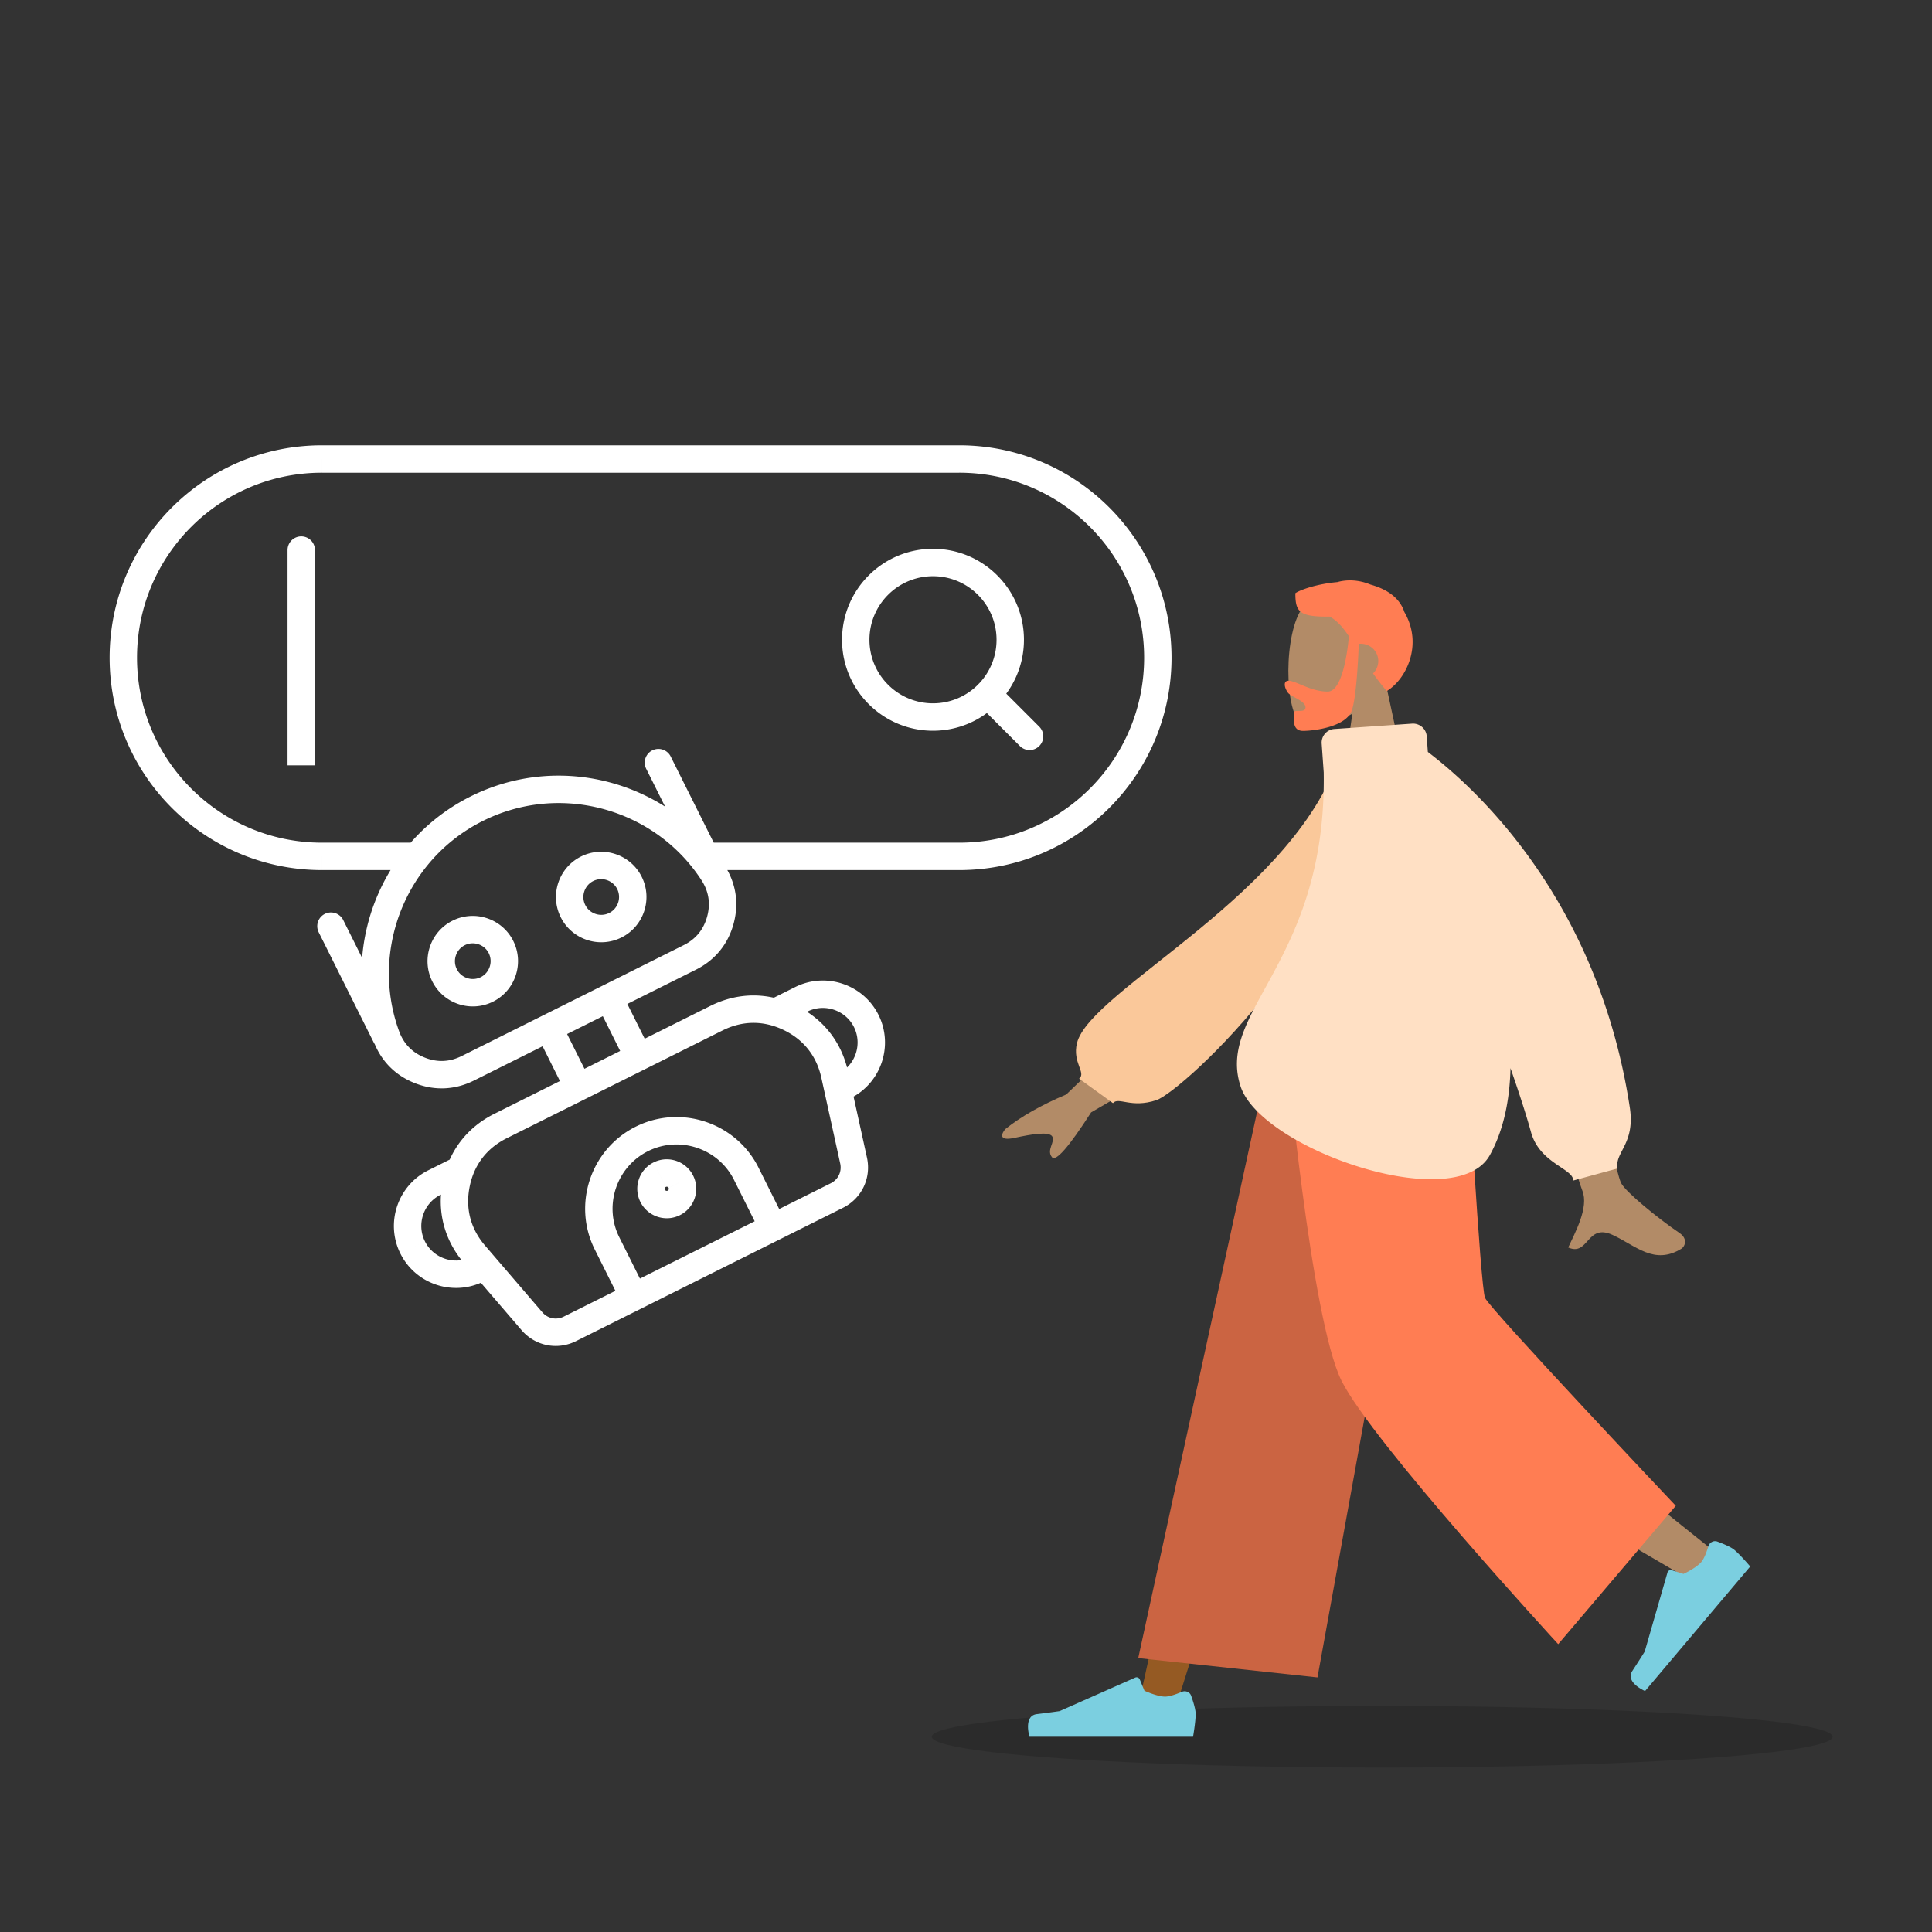
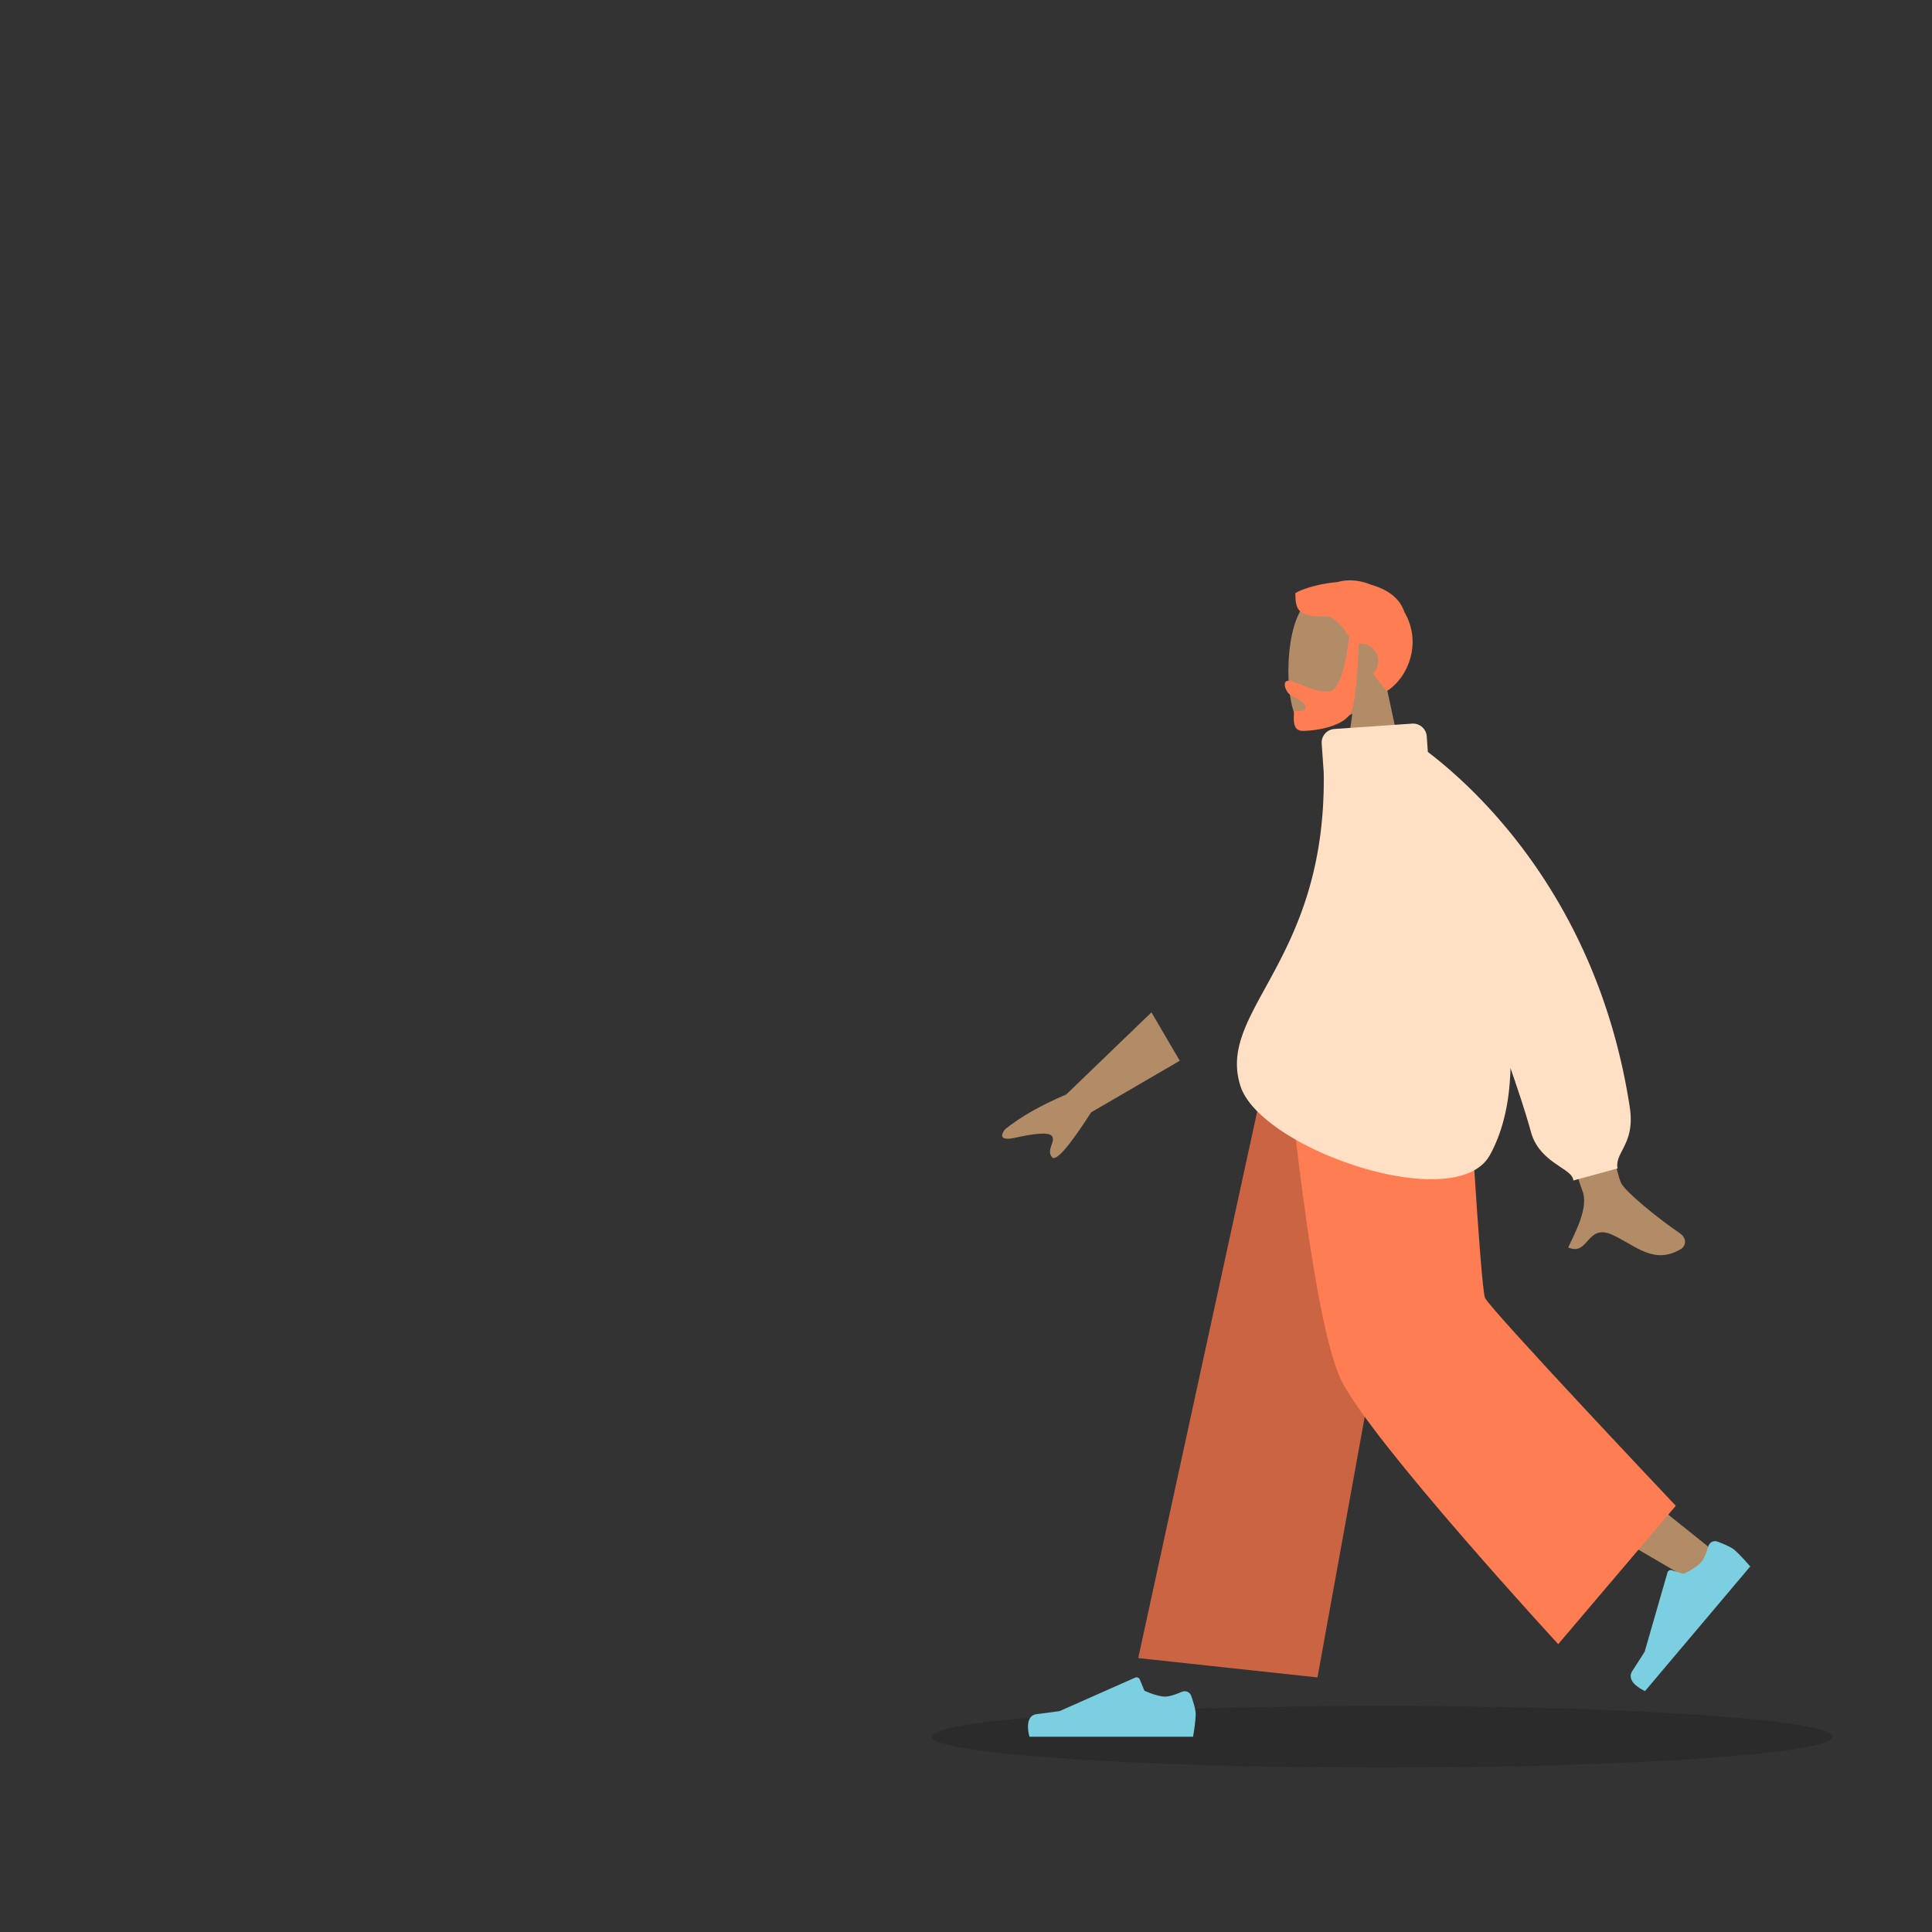
<svg xmlns="http://www.w3.org/2000/svg" width="564" height="564" fill="none">
  <rect width="100%" height="100%" fill="#333333" stroke="none" />
  <ellipse cx="131.5" cy="9" fill="#000" opacity=".15" rx="131.5" ry="9" style="mix-blend-mode:multiply" transform="matrix(-1 0 0 1 535 497.998)" />
  <path fill="#B28B67" fill-rule="evenodd" d="M394.787 208.333c-5.482 3.286-10.869 4.873-13.398 4.225-6.341-1.625-6.924-24.686-2.018-33.778s30.129-13.054 31.4 4.959c.441 6.252-2.199 11.831-6.1 16.384l6.995 32.415h-20.32z" clip-rule="evenodd" />
  <path fill="#FF7D53" fill-rule="evenodd" d="M393.771 185.729c-1.757-2.602-3.445-4.586-5.64-5.739-8.933.141-9.979-1.451-9.979-6.818 1.443-1.026 6.534-2.754 12.235-3.241 2.909-.827 6.354-.671 9.673.709 4.098 1.156 8.38 3.368 9.913 8.028 5.544 9.512.522 19.69-5.148 23.073a77 77 0 0 1-4.003-5.151 5.02 5.02 0 0 0 1.531-3.613c0-2.789-2.275-5.05-5.08-5.05q-.31 0-.61.036c-.126 3.487-.646 15.286-2.01 19.384-1.609 4.832-10.998 6.018-14.272 6.018-2.829 0-2.732-2.663-2.663-4.571.01-.275.019-.534.019-.767 0-.488.638-.486 1.358-.485.936.002 2.011.004 2.011-1.063 0-1.164-1.617-2.056-3.064-2.855-.903-.498-1.739-.959-2.076-1.428-1.061-1.477-1.419-3.469.183-3.469.875 0 2.076.502 3.52 1.105 2.181.912 4.918 2.055 7.93 2.055 4.975 0 6.158-15.958 6.172-16.158" clip-rule="evenodd" />
-   <path fill="#955A23" fill-rule="evenodd" d="M412.547 305.824 370.991 410.39l-27.872 88.401h-11.006l42.61-192.967z" clip-rule="evenodd" />
+   <path fill="#955A23" fill-rule="evenodd" d="M412.547 305.824 370.991 410.39h-11.006l42.61-192.967z" clip-rule="evenodd" />
  <path fill="#B28B67" fill-rule="evenodd" d="M420.915 305.824c.442 36.745 6.896 86.216 7.927 88.507 1.031 2.29 71.186 58.255 71.186 58.255l-7.581 8.065s-82.776-47.983-86.607-54.383c-3.83-6.4-16.301-65.291-26.313-100.444z" clip-rule="evenodd" />
  <path fill="#7BCFE0" fill-rule="evenodd" d="M498.711 451.403c.339-1.119 1.528-1.789 2.628-1.381 1.678.621 3.931 1.554 4.964 2.417 1.754 1.463 4.63 4.852 4.63 4.852l-30.696 36.368s-5.91-2.515-3.708-5.883 3.604-5.641 3.604-5.641l6.642-23.072c.156-.54.73-.846 1.268-.677l3.415 1.077s3.713-1.72 5.205-3.488c.848-1.004 1.576-3.019 2.048-4.572M344.98 493.898c1.073-.459 2.343.016 2.736 1.115.6 1.677 1.331 3.996 1.331 5.339 0 2.277-.763 6.645-.763 6.645H300.53s-1.861-6.118 2.149-6.606c4.011-.488 6.663-.881 6.663-.881l22.055-9.775a1 1 0 0 1 1.329.532l1.366 3.295s3.712 1.722 6.034 1.722c1.322 0 3.352-.745 4.854-1.386" clip-rule="evenodd" />
  <path fill="#CB6442" fill-rule="evenodd" d="m384.607 489.685-52.328-5.646 38.781-178.215h46.868z" clip-rule="evenodd" />
  <path fill="#FF7D53" fill-rule="evenodd" d="m489.204 439.575-34.324 40.391s-54.229-58.882-63.231-76.841c-9.003-17.96-16.185-97.301-16.185-97.301h52.764s3.924 69.801 5.29 73.049 55.686 60.702 55.686 60.702" clip-rule="evenodd" />
  <path fill="#B28B67" fill-rule="evenodd" d="m336.137 295.533-24.883 23.978q-10.861 4.575-17.797 10.105c-1.04 1.239-2.172 3.613 2.721 2.551s10.088-1.963 11.007-.391-1.79 3.98-.09 6.037q1.7 2.058 11.431-13.086l25.876-15.068zm121.68-21.701s12.861 66.388 15.435 71.546c1.259 2.522 10.573 10.183 17.036 14.561 2.594 1.757 1.52 4.005.54 4.602-7.969 4.858-13.216-.886-20.114-4.056-7.557-3.473-6.919 6.334-12.91 3.686 1.84-4.073 6.141-11.65 4.108-16.626-1.355-3.317-23.33-73.641-23.33-73.641z" clip-rule="evenodd" />
-   <path fill="#FAC89A" fill-rule="evenodd" d="m399.205 219.934-7.596-1.286c-11.965 41.779-73.444 70.257-77.218 85.876-1.384 5.727 2.789 8.623.634 10.367l9.873 7.139c1.672-1.927 5.239 1.598 12.69-.868 7.451-2.465 61.617-51.757 61.617-101.228" clip-rule="evenodd" />
  <path fill="#FFE0C4" fill-rule="evenodd" d="M412.229 211.246a4.01 4.01 0 0 1 4.273 3.714l.323 4.555c14.294 10.866 49.724 43.336 58.956 103.78.97 6.349-.784 9.75-2.185 12.467-.959 1.859-1.753 3.398-1.397 5.342l-12.921 3.523c0-1.435-1.628-2.527-3.729-3.936-3.055-2.048-7.109-4.767-8.608-10.185-1.421-5.137-3.501-11.552-5.987-18.688-.234 9.451-2.049 18.143-6.002 25.343-9.862 17.961-66.855-1.737-72.809-20.06-3.177-9.778 1.331-17.987 7.294-28.843 7.569-13.782 17.481-31.829 16.991-62.769l-.595-8.41a3.99 3.99 0 0 1 3.708-4.266z" clip-rule="evenodd" />
-   <path fill="#fff" d="M297.723 217.786a4 4 0 1 0 5.658-5.656zm-6.603-17.92a4 4 0 1 0-5.658 5.656zM91.944 160.583a4 4 0 0 0-8 0zm47.259 75.48 1.787 3.579zm-26.449 66.349-3.757 1.374v.001zm9.787 10.048 1.474-3.719zm14.034-.606-1.787-3.579zm64.797-32.361 1.787 3.578zm8.915-10.856-3.858-1.055zm-2.153-13.86 3.356-2.178h-.001zm-3.471 1.733a4 4 0 1 0 7.157-3.574zm-8.871-35.667a4 4 0 1 0-7.157 3.575zm-86.724 83.41a4 4 0 1 0 7.157-3.574zm-8.871-35.667a4 4 0 0 0-7.157 3.575zm144.565 44.829a4 4 0 1 0 3.574 7.157zm-10.835-21.694-1.787-3.579zm-8.105-.423a4 4 0 1 0 3.574 7.157zm-90.373 54.077a4 4 0 0 0-3.575-7.157zm-8.655-.149 1.787 3.579zm12.622 25.273 1.787 3.578zm3.435 2.755a4 4 0 1 0-3.574-7.157zm43.556-64.665 1.787 3.579a4 4 0 0 0 1.792-5.366zm-17.581 8.781-3.578 1.787a4 4 0 0 0 5.366 1.791zm-8.643-17.306-1.787-3.579a4 4 0 0 0-1.791 5.366zm17.581-8.781 3.579-1.787a4 4 0 0 0-5.366-1.791zm31.379 5.952 1.787 3.578zm-63.018 31.472-1.787-3.578zm-12.94 16.905-3.921-.791zm5.374 20.599-3.035 2.606h.001zm16.713 19.47 3.036-2.605zm11.106 2.242 1.787 3.578zm77.924-38.918 1.787 3.579zm4.881-10.215-3.907.857h.001zm-5.513-25.075 3.906-.861zm-13.24-16.67-1.724 3.61h.001zm-9.02 61.677a4 4 0 0 0 7.157-3.574zm-3.555-16.072 3.578-1.787zm-30.481-10.175 1.788 3.578zm-10.175 30.48 3.578-1.787zm3.555 16.071a4 4 0 1 0 7.157-3.574zm15.95-27.871 1.787 3.578zm-4.116-8.242 1.787 3.579zM121.745 250l3.096 2.533zm82.895 0-3.091 2.539zM93.984 138h186.032v-8H93.984zm0 108C64.171 246 40 221.824 40 192h-8c0 34.241 27.75 62 61.984 62zM334 192c0 29.824-24.171 54-53.984 54v8C314.25 254 342 226.241 342 192zm-53.984-54C309.829 138 334 162.176 334 192h8c0-34.241-27.75-62-61.984-62zm-186.032-8C59.75 130 32 157.759 32 192h8c0-29.824 24.17-54 53.984-54zm209.397 82.13-12.261-12.264-5.658 5.656 12.261 12.264zm-12.466-25.366c0 10.249-8.306 18.555-18.55 18.555v8c14.664 0 26.55-11.89 26.55-26.555zm-18.55 18.555c-10.243 0-18.549-8.306-18.549-18.555h-8c0 14.665 11.885 26.555 26.549 26.555zm-18.549-18.555c0-10.249 8.306-18.556 18.549-18.556v-8c-14.664 0-26.549 11.891-26.549 26.556zm18.549-18.556c10.244 0 18.55 8.307 18.55 18.556h8c0-14.665-11.886-26.556-26.55-26.556zm-188.421-7.625v62.834h8v-62.834zm25.053 143.204c2.133 5.83 6.298 10.104 12.07 12.391l2.948-7.437q-5.482-2.174-7.505-7.703zm12.07 12.391c5.772 2.289 11.738 2.03 17.296-.745l-3.575-7.158c-3.524 1.761-7.118 1.915-10.773.466zm17.296-.745 64.796-32.362-3.574-7.157-64.797 32.361zm64.796-32.362c5.557-2.775 9.348-7.389 10.986-13.378l-7.716-2.111c-1.037 3.791-3.32 6.572-6.844 8.332zm10.986-13.378c1.639-5.99.724-11.887-2.655-17.094l-6.711 4.355q3.205 4.939 1.65 10.628zm-2.325-16.757-16.028-32.093-7.157 3.575 16.028 32.092zm-95.595 47.743-16.028-32.093-7.157 3.575 16.028 32.092zm61.615-34.155c-2.562 1.28-5.711.229-6.991-2.334l-7.157 3.575c3.254 6.515 11.208 9.17 17.723 5.916zm-6.991-2.334c-1.28-2.562-.228-5.711 2.334-6.991l-3.574-7.157c-6.515 3.254-9.171 11.207-5.917 17.723zm2.334-6.991c2.563-1.28 5.711-.228 6.991 2.334l7.157-3.574c-3.254-6.516-11.207-9.171-17.722-5.917zm6.991 2.334c1.28 2.563.229 5.711-2.334 6.991l3.575 7.157c6.515-3.254 9.17-11.207 5.916-17.722zm-39.83 25.718c-2.563 1.28-5.712.229-6.991-2.334l-7.157 3.575c3.254 6.515 11.207 9.17 17.722 5.916zm-6.991-2.334c-1.28-2.562-.229-5.711 2.334-6.991l-3.575-7.157c-6.515 3.254-9.17 11.207-5.916 17.723zm2.334-6.991c2.562-1.28 5.711-.229 6.991 2.334l7.157-3.574c-3.254-6.516-11.208-9.171-17.723-5.917zm6.991 2.334c1.279 2.562.228 5.711-2.334 6.991l3.574 7.157c6.515-3.254 9.171-11.207 5.917-17.722zm105.658 42.312c8.926-4.458 12.575-15.387 8.117-24.313l-7.157 3.574c2.484 4.974.439 11.098-4.534 13.582zm8.117-24.313c-4.458-8.926-15.387-12.575-24.313-8.117l3.574 7.157c4.974-2.483 11.098-.439 13.582 4.534zm-24.313-8.117-6.318 3.156 3.574 7.157 6.318-3.156zm-100.266 50.076-6.867 3.43 3.574 7.157 6.868-3.43zm-6.867 3.43c-8.926 4.458-12.575 15.386-8.117 24.312l7.157-3.574c-2.484-4.974-.439-11.097 4.534-13.581zm-8.117 24.312c4.458 8.927 15.387 12.575 24.313 8.117l-3.574-7.157c-4.974 2.484-11.098.44-13.582-4.534zm24.313 8.117 1.648-.823-3.574-7.157-1.648.823zm43.417-69.066-17.581 8.78 3.575 7.157 17.58-8.78zm-12.215 10.572-8.643-17.307-7.157 3.575 8.643 17.306zm-10.435-11.941 17.581-8.78-3.574-7.157-17.581 8.78zm12.216-10.572 8.643 17.307 7.157-3.575-8.643-17.306zm33.169.586-63.017 31.473 3.575 7.157 63.017-31.473zm-63.017 31.473c-8.016 4.003-13.302 10.908-15.074 19.692l7.842 1.582c1.285-6.367 4.996-11.215 10.807-14.117zm-15.074 19.692c-1.772 8.783.424 17.197 6.26 23.996l6.07-5.212c-4.231-4.928-5.772-10.835-4.488-17.202zm6.261 23.996q8.356 9.732 16.712 19.469l6.071-5.21q-8.356-9.737-16.714-19.471zm16.711 19.469c3.981 4.638 10.461 5.946 15.929 3.215l-3.574-7.157c-2.188 1.093-4.692.587-6.283-1.268zm15.929 3.215 77.924-38.917-3.574-7.157-77.924 38.917zm77.924-38.917c5.464-2.729 8.311-8.686 7.001-14.652l-7.813 1.715c.523 2.386-.576 4.688-2.762 5.78zm7.001-14.652q-2.751-12.54-5.514-25.078l-7.813 1.722q2.763 12.534 5.513 25.071zm-5.514-25.078c-1.929-8.75-7.337-15.56-15.423-19.419l-3.446 7.22c5.861 2.797 9.658 7.579 11.056 13.921zm-15.423-19.419c-8.086-3.86-16.782-3.782-24.798.221l3.575 7.157c5.81-2.902 11.916-2.956 17.776-.158zm-3.586 61.713-7.134-14.285-7.157 3.575 7.134 14.284zm-7.134-14.285c-6.571-13.157-22.689-18.538-35.846-11.967l3.575 7.157c9.204-4.596 20.517-.819 25.114 8.385zm-35.846-11.967c-13.157 6.571-18.537 22.69-11.967 35.846l7.157-3.574c-4.596-9.204-.819-20.518 8.385-25.115zm-11.967 35.846 7.134 14.284 7.157-3.574-7.134-14.284zm21.297-17.166a.616.616 0 0 1-.813-.271l-7.157 3.574c2.12 4.246 7.298 5.975 11.544 3.854zm-.813-.271a.614.614 0 0 1 .271-.813l-3.574-7.157c-4.246 2.12-5.975 7.298-3.854 11.544zm.271-.813a.615.615 0 0 1 .813.271l7.157-3.574c-2.121-4.246-7.298-5.975-11.544-3.854zm.813.271a.616.616 0 0 1-.271.813l3.574 7.157c4.246-2.121 5.974-7.299 3.854-11.544zM93.984 254h27.761v-8H93.984zm24.665-6.533c-12.631 15.434-16.762 36.881-9.652 56.319l7.513-2.748c-6.106-16.694-2.571-35.184 8.331-48.505zm92.84 5.132a57 57 0 0 0-3.758-5.138l-6.182 5.078a49 49 0 0 1 3.23 4.415zM204.64 254h75.376v-8H204.64zm3.091-6.539c-16.653-20.274-45.852-27.194-70.315-14.976l3.574 7.157c21.045-10.51 46.219-4.562 60.559 12.897zm-70.315-14.976a57.2 57.2 0 0 0-18.767 14.982l6.192 5.066a49.2 49.2 0 0 1 16.149-12.891z" />
</svg>